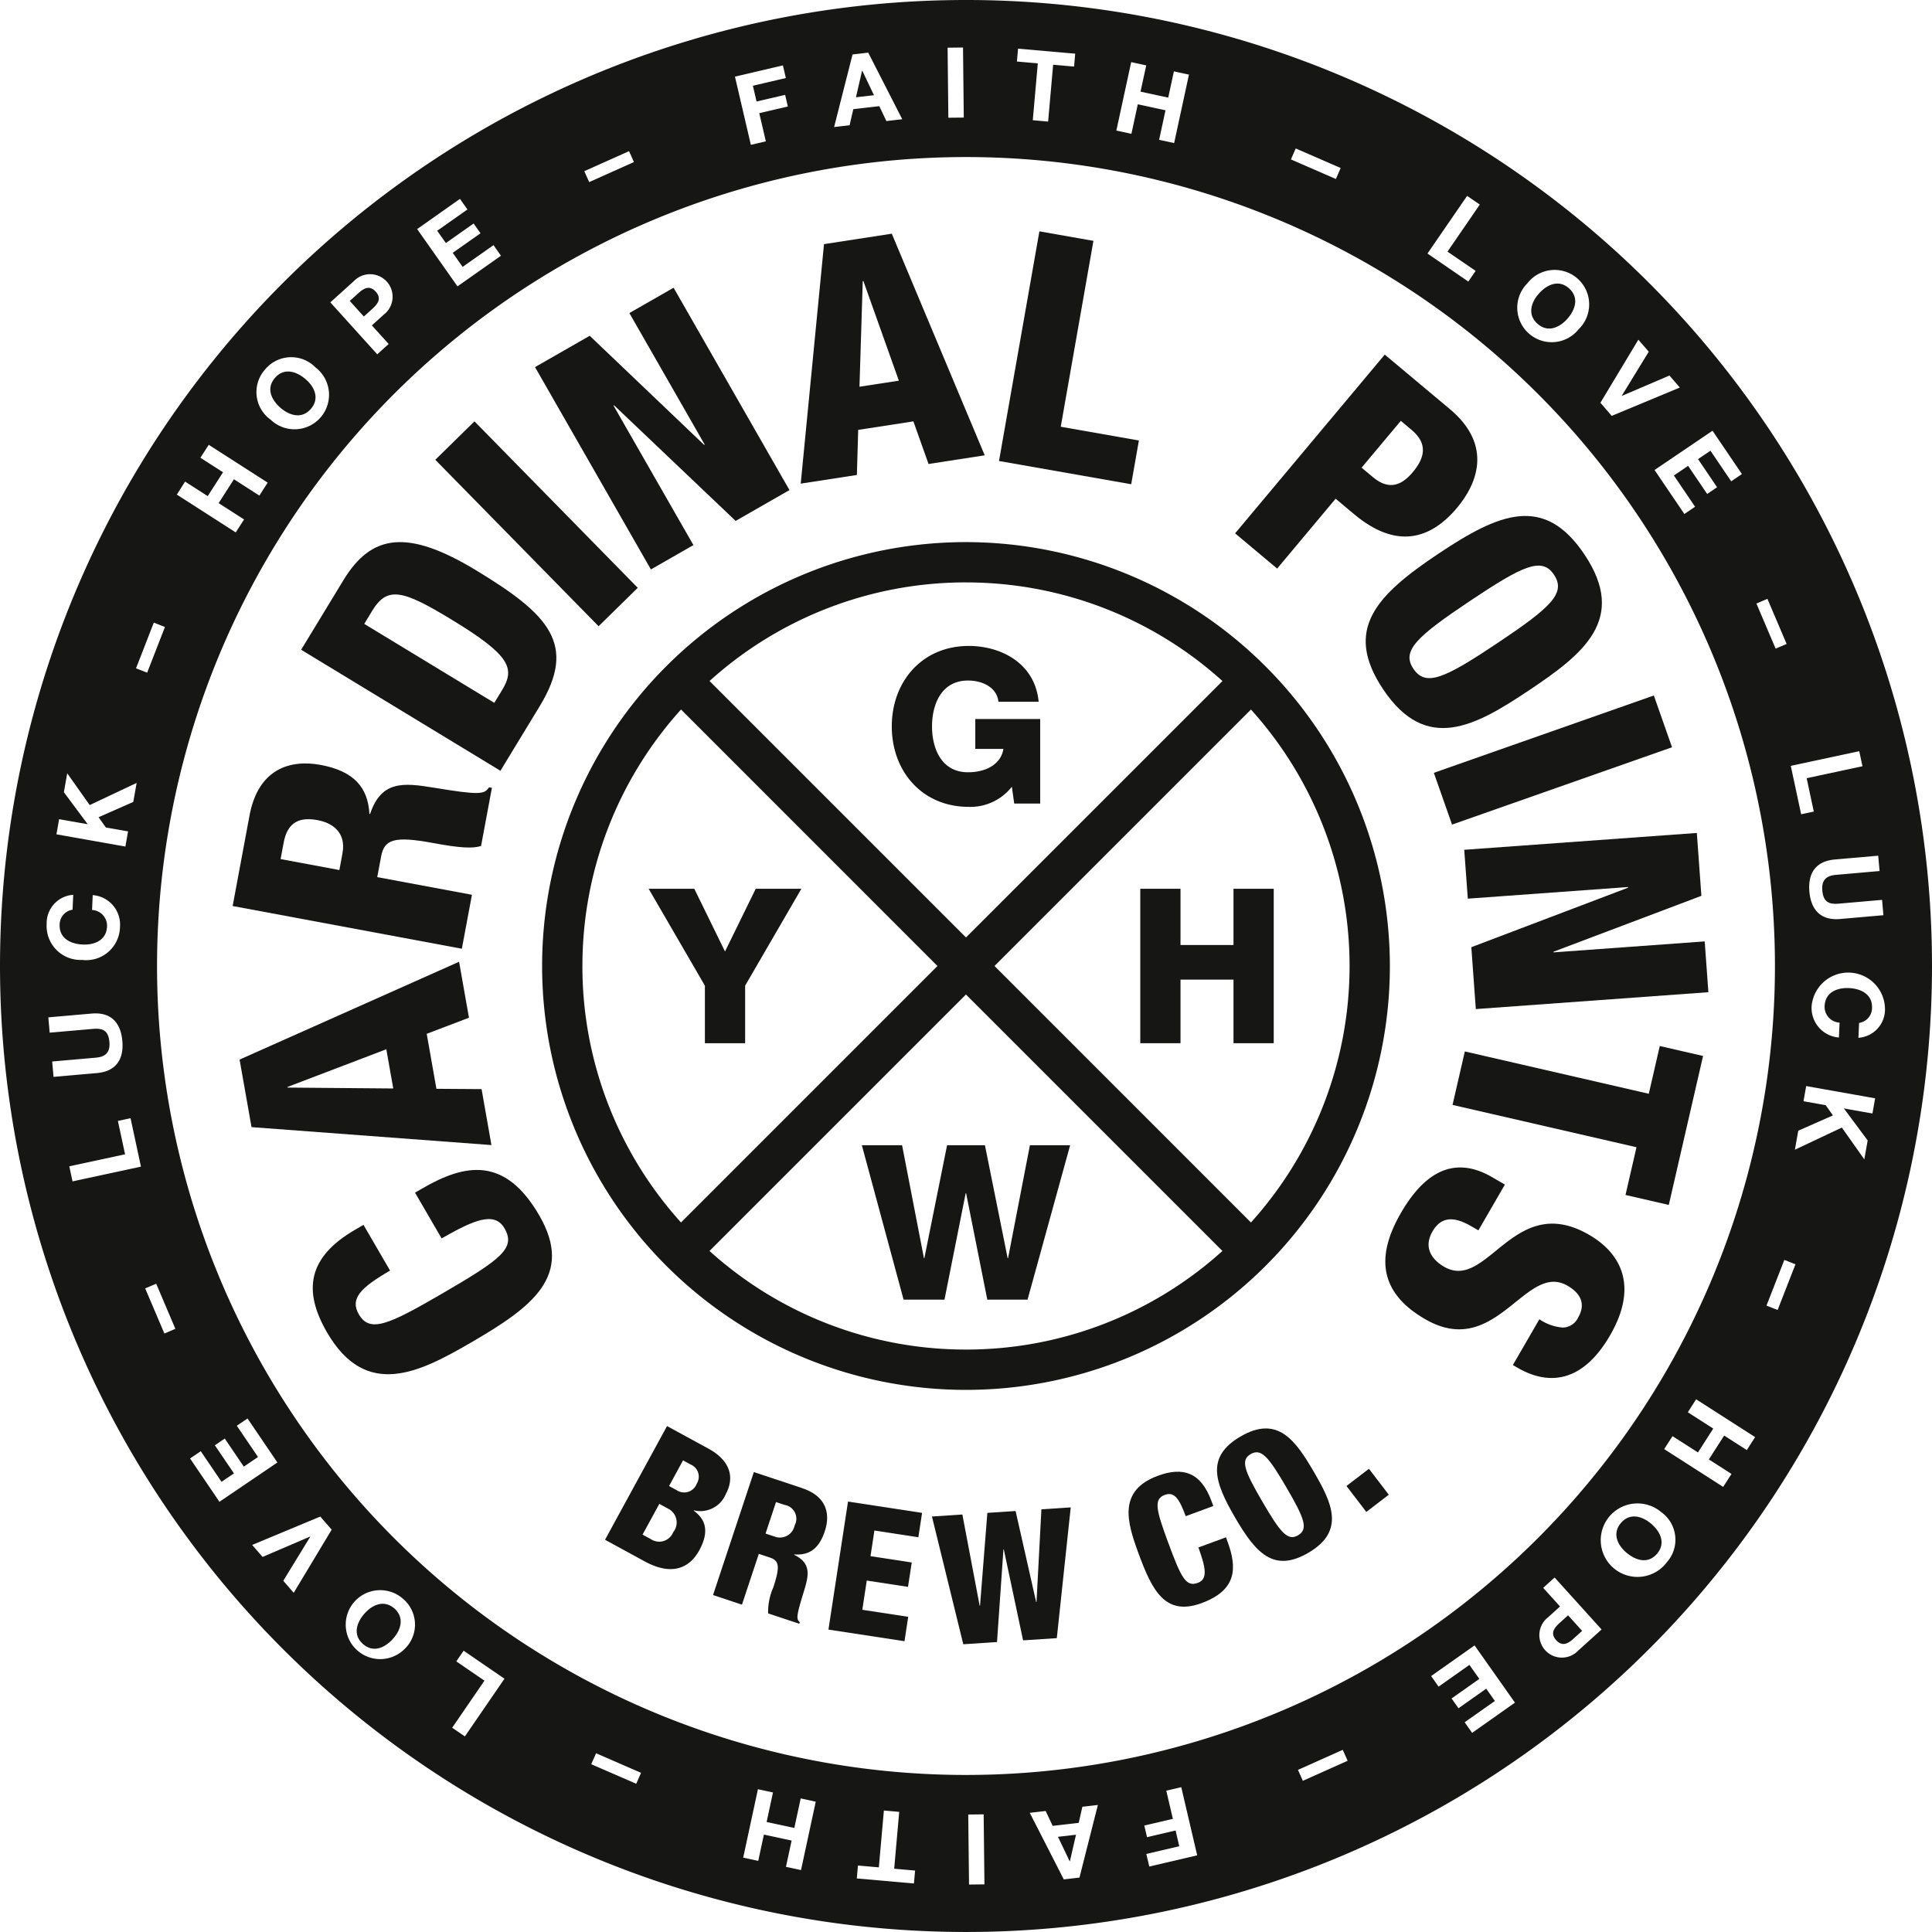
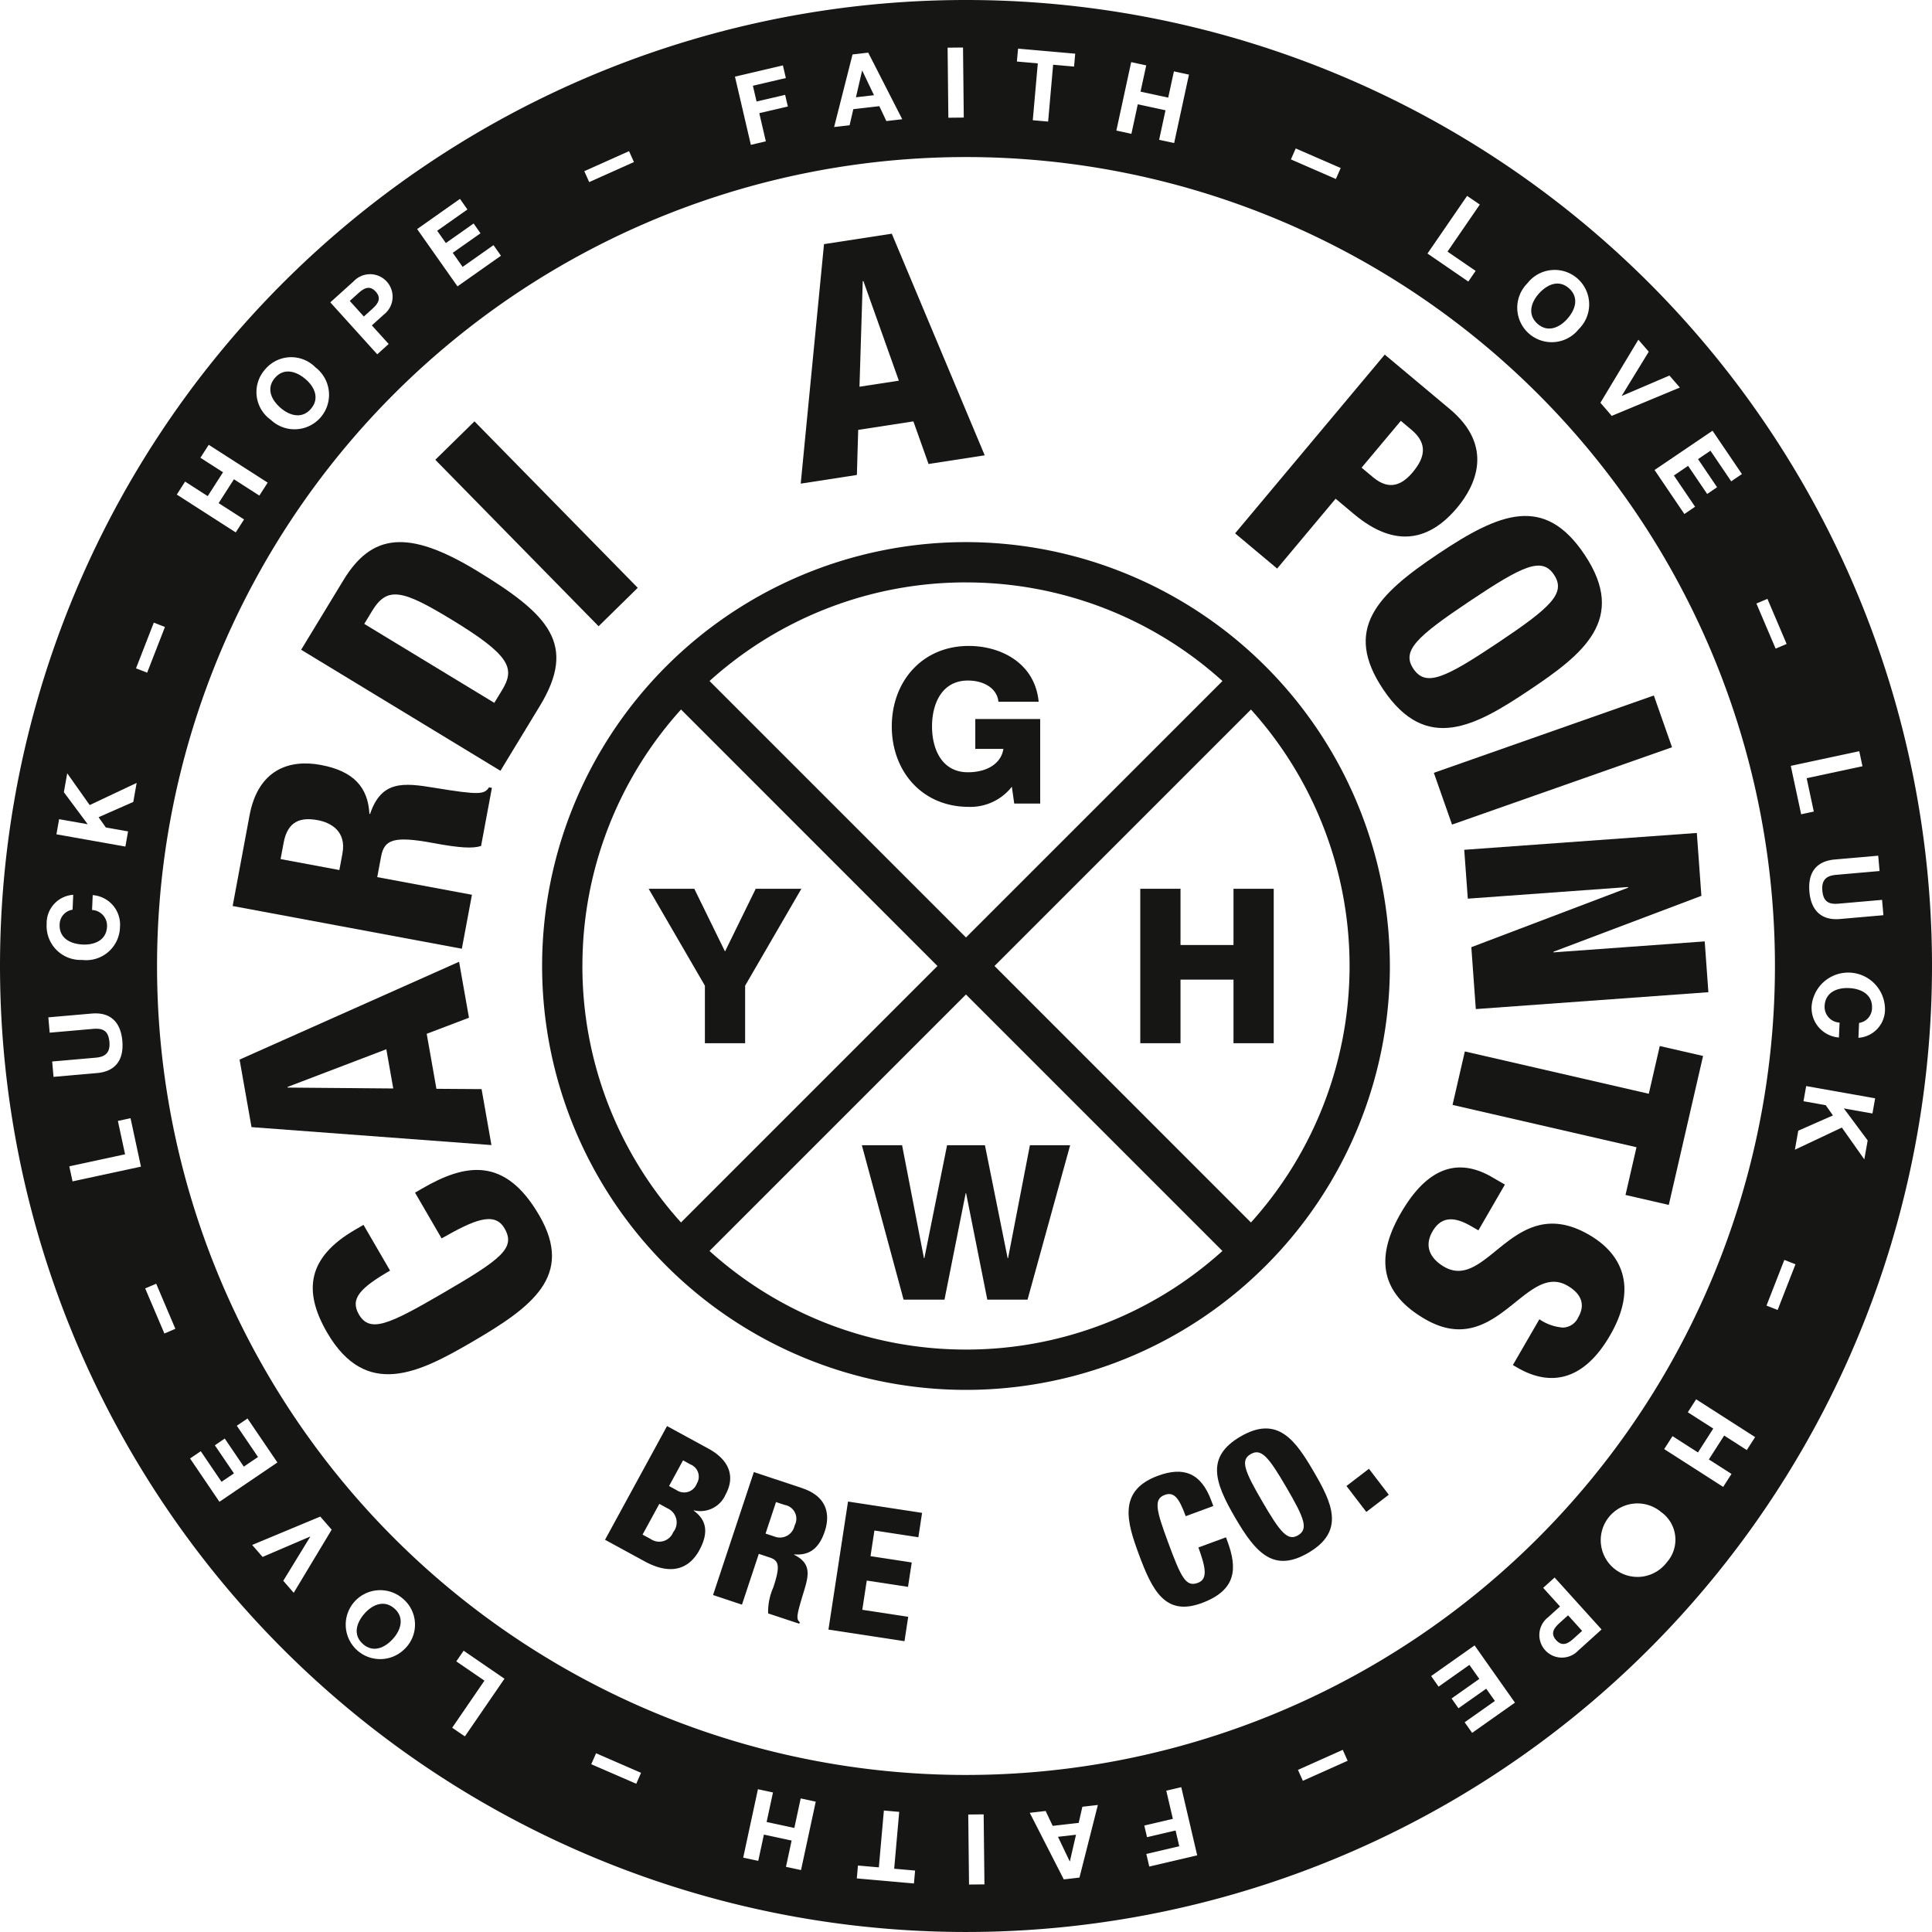
<svg xmlns="http://www.w3.org/2000/svg" id="Group_7572" data-name="Group 7572" width="200.513" height="200.513" viewBox="0 0 200.513 200.513">
  <defs>
    <clipPath id="clip-path">
      <rect id="Rectangle_5213" data-name="Rectangle 5213" width="200.513" height="200.513" fill="none" />
    </clipPath>
  </defs>
  <g id="Group_7571" data-name="Group 7571" clip-path="url(#clip-path)">
-     <path id="Path_8187" data-name="Path 8187" d="M404.532,376.9c-.921-.785-2.2-1.166-3.132-.074s-.35,2.3.572,3.08c.968.824,2.248,1.206,3.178.113s.35-2.3-.618-3.12" transform="translate(-233.174 -218.764)" fill="#161615" />
    <path id="Path_8188" data-name="Path 8188" d="M385.555,403.25c.621.687,1.221.364,1.772-.134l.921-.832-1.461-1.616-.921.833c-.551.5-.932,1.062-.311,1.75" transform="translate(-224.047 -233.023)" fill="#161615" />
    <path id="Path_8189" data-name="Path 8189" d="M92.391,398.3c-1.072-.954-2.287-.4-3.093.5-.846.95-1.256,2.221-.184,3.175s2.287.4,3.133-.548c.806-.9,1.216-2.176.144-3.131" transform="translate(-51.452 -231.355)" fill="#161615" />
    <path id="Path_8190" data-name="Path 8190" d="M68.135,95.942c.921.786,2.2,1.169,3.133.076s.353-2.3-.569-3.082c-.968-.826-2.248-1.208-3.18-.115s-.352,2.3.617,3.122" transform="translate(-38.994 -53.591)" fill="#161615" />
    <path id="Path_8191" data-name="Path 8191" d="M263.641,457.85l.02,0,.635-2.758-1.871.215Z" transform="translate(-152.623 -264.674)" fill="#161615" />
    <path id="Path_8192" data-name="Path 8192" d="M212.972,17.536l-.021,0-.635,2.758,1.87-.215Z" transform="translate(-123.48 -10.199)" fill="#161615" />
    <path id="Path_8193" data-name="Path 8193" d="M380.457,74.5c1.07.955,2.286.4,3.092-.5.847-.949,1.257-2.22.187-3.175s-2.286-.4-3.133.546c-.807.9-1.217,2.174-.146,3.129" transform="translate(-220.892 -40.9)" fill="#161615" />
    <path id="Path_8194" data-name="Path 8194" d="M100.256,0A100.256,100.256,0,1,0,200.513,100.256,100.256,100.256,0,0,0,100.256,0m94.816,90.4-4.5.395c-.79.069-1.554.34-1.441,1.628.1,1.136.628,1.458,1.7,1.363l4.5-.393.139,1.592-4.5.394c-1.957.171-3.012-.9-3.181-2.839s.673-3.166,2.641-3.338l4.5-.394Zm-2.109-12.436.335,1.562-5.793,1.24.741,3.463-1.313.281-1.076-5.026Zm-9.53-15.813,1.993,4.682-1.142.486-1.994-4.682ZM180.785,49.2l-1.112.754-2.152-3.177-1.289.874,1.975,2.916-1.028.7L175.2,48.349l-1.475,1,2.2,3.244-1.112.754-3.095-4.567,6.017-4.077ZM170.037,35.255l1.081,1.246-2.8,4.571.013.015,4.934-2.111,1.08,1.246-7.07,2.94L166.1,41.8Zm-11.519-5.85a3.581,3.581,0,1,1,5.331,4.756,3.578,3.578,0,1,1-5.331-4.756m-6.254-9.075,1.318.9-3.352,4.883,2.919,2-.76,1.108-4.237-2.909Zm-17.786-4.924,4.667,2.031-.5,1.139-4.667-2.031ZM117.4,6.447l1.563.338L118.37,9.51l2.875.622.589-2.726,1.562.338-1.536,7.1L120.3,14.51l.662-3.065-2.876-.621-.662,3.064-1.562-.338Zm-11.74-1.4,5.931.524-.119,1.339L109.3,6.718l-.521,5.9-1.592-.141.521-5.9-2.169-.192Zm-5.713-.115.078,7.27-1.6.017-.078-7.27Zm-11.466.719,1.628-.188,3.531,6.911-1.648.19-.731-1.545-2.7.311L88.176,13l-1.608.185ZM81.254,6.787,81.56,8.1l-3.421.8.382,1.636,2.964-.691.282,1.209-2.965.692.682,2.925-1.556.363-1.65-7.079Zm-15.967,8.9.507,1.133L61.15,18.9l-.507-1.133ZM47.739,20.641l.774,1.1-3.138,2.21.9,1.274,2.88-2.029.715,1.016L46.988,26.24,48.014,27.7l3.205-2.258.774,1.1-4.512,3.178-4.187-5.944ZM36.713,29.187a2.338,2.338,0,1,1,3.126,3.459l-1.246,1.126L40.34,35.7l-1.186,1.072-4.872-5.392ZM27.5,38.357a3.526,3.526,0,0,1,5.24-.229A3.58,3.58,0,1,1,28.1,43.567a3.525,3.525,0,0,1-.6-5.21m-8.29,11.626,2.348,1.507,1.589-2.476L20.8,47.508l.864-1.345,6.118,3.927-.864,1.345L24.28,49.741l-1.589,2.476,2.639,1.694-.863,1.345L18.35,51.329ZM15.963,64.619l1.157.451-1.847,4.742-1.157-.45Zm-9.829,20.4,2.968.523L6.629,82.219l.347-1.964,2.333,3.3,4.872-2.3-.349,1.974-3.6,1.587.754,1.063,2.305.407-.277,1.574L5.857,86.59ZM7.6,92.868l-.069,1.546a1.57,1.57,0,0,0-1.341,1.531c-.064,1.434,1.133,2.027,2.4,2.083,1.21.054,2.455-.432,2.518-1.866a1.636,1.636,0,0,0-1.554-1.719L9.622,92.9a3.07,3.07,0,0,1,2.829,3.326,3.506,3.506,0,0,1-3.931,3.4,3.525,3.525,0,0,1-3.677-3.739A2.95,2.95,0,0,1,7.6,92.868m-2.185,17.3,4.5-.394c.79-.069,1.554-.34,1.441-1.628-.1-1.136-.628-1.457-1.7-1.363l-4.5.394-.14-1.592,4.5-.393c1.957-.172,3.012.9,3.181,2.839s-.674,3.166-2.641,3.338l-4.5.394Zm2.113,12.442-.336-1.562L12.98,119.8l-.745-3.464,1.314-.283,1.08,5.027Zm9.534,15.79-1.994-4.682,1.143-.487L18.2,137.91Zm2.664,12.969,1.112-.755,2.154,3.176,1.289-.874L22.3,150l1.027-.7,1.977,2.915,1.474-1-2.2-3.243,1.112-.754,3.1,4.566-6.015,4.08Zm10.757,13.94L29.4,164.061l2.8-4.573-.014-.015-4.932,2.114-1.082-1.244,7.069-2.945,1.182,1.36Zm11.509,5.831a3.578,3.578,0,1,1-.155-5.2,3.506,3.506,0,0,1,.155,5.2m6.256,9.073-1.318-.9,3.349-4.886-2.921-2,.759-1.108,4.24,2.907Zm17.786,4.915L61.363,183.1l.5-1.139,4.667,2.031Zm17.1,8.957-1.563-.336.587-2.727-2.876-.619-.587,2.727-1.562-.336,1.529-7.1,1.562.336-.66,3.065,2.876.619.66-3.065,1.562.336Zm11.719,1.391-5.93-.524.118-1.339,2.17.192.522-5.9,1.591.141-.521,5.9,2.17.191Zm5.717.112-.081-7.267,1.6-.018.081,7.267Zm11.462-.722-1.628.187-3.531-6.91,1.649-.19.731,1.545,2.7-.311.381-1.673,1.608-.185Zm7.245-1.144-.306-1.308,3.419-.8-.382-1.635-2.964.693-.283-1.208,2.964-.693-.684-2.924,1.556-.364,1.654,7.076Zm15.94-8.9-.507-1.134,4.647-2.08.508,1.134Zm17.568-4.975-.775-1.1,3.137-2.213-.9-1.273-2.879,2.031-.716-1.016,2.879-2.031-1.027-1.455-3.2,2.259-.774-1.1,4.509-3.181,4.19,5.941Zm-52.529,4.367a83.957,83.957,0,1,1,83.957-83.957,83.958,83.958,0,0,1-83.957,83.957m63.531-12.9a2.337,2.337,0,1,1-3.125-3.459l1.246-1.127-1.747-1.933,1.186-1.072,4.872,5.392Zm9.212-9.18a3.814,3.814,0,1,1-.6-5.208,3.523,3.523,0,0,1,.6,5.208m8.294-11.639-2.349-1.506-1.589,2.478,2.349,1.506-.863,1.346-6.121-3.924.863-1.345,2.64,1.692,1.588-2.478-2.64-1.692.863-1.346,6.121,3.924Zm3.2-14.541-1.157-.452,1.851-4.741,1.157.451Zm9.84-20.391-2.967-.525,2.471,3.322-.349,1.965-2.33-3.3-4.875,2.3.35-1.975,3.6-1.585-.752-1.063-2.306-.41.28-1.574,7.156,1.27Zm-1.457-7.854.069-1.546a1.571,1.571,0,0,0,1.343-1.53c.064-1.433-1.132-2.028-2.4-2.085-1.211-.055-2.455.429-2.52,1.863a1.638,1.638,0,0,0,1.553,1.721l-.069,1.546a3.07,3.07,0,0,1-2.826-3.328,3.815,3.815,0,0,1,7.608.343,2.95,2.95,0,0,1-2.755,3.015" fill="#161615" />
    <path id="Path_8195" data-name="Path 8195" d="M89.45,71.791c-.621-.687-1.221-.364-1.772.133l-.921.833,1.46,1.616.922-.833c.551-.5.933-1.062.312-1.75" transform="translate(-50.456 -41.524)" fill="#161615" />
    <path id="Path_8196" data-name="Path 8196" d="M88.927,292.131l-.733.426,2.758,4.747c3.269-1.861,5.47-2.864,6.525-1.048,1.192,2.051-.3,3.193-6.513,6.8-5.48,3.184-7.457,4.1-8.6,2.135-.953-1.641.19-2.776,3.238-4.546L82.845,295.9l-.879.511c-4.923,2.86-5.418,6.324-2.9,10.66,4.052,6.974,9.585,4.151,14.947,1.036,6.3-3.661,10.729-6.9,7.067-13.2-3.541-6.1-7.644-5.4-12.155-2.775" transform="translate(-45.119 -168.777)" fill="#161615" />
    <path id="Path_8197" data-name="Path 8197" d="M84.543,251.776l-4.687-.032-1.008-5.708,4.386-1.67-1.027-5.807-22.78,10.153,1.239,7.009,24.9,1.862Zm-20.128-.159-.012-.067,10.254-3.912.719,4.072Z" transform="translate(-34.562 -138.742)" fill="#161615" />
    <path id="Path_8198" data-name="Path 8198" d="M82.548,203l-9.829-1.832.4-2.133c.329-1.766,1.3-2.171,5.433-1.4,2.7.5,4.062.585,4.943.3l1.124-6.03-.3-.056c-.483.738-.98.817-5.7.041-3.211-.53-5.48-.746-6.645,2.726l-.067-.013c-.149-2.717-1.586-4.433-5.052-5.079-3.265-.609-6.5.477-7.39,5.242l-1.752,9.4L81.5,208.6Zm-13.437-4.3-.323,1.733-6.1-1.137.317-1.7c.416-2.232,1.74-2.675,3.539-2.339,1.4.261,2.987,1.177,2.564,3.443" transform="translate(-33.567 -110.136)" fill="#161615" />
    <path id="Path_8199" data-name="Path 8199" d="M99.466,151.483c3.89-6.4.965-9.488-6.537-14.046-7.184-4.364-10.924-3.821-13.846.988L74.7,145.638,95.383,158.2Zm-18.217-8.529.827-1.362c1.567-2.578,3.174-2.157,8.214.905,6.2,3.766,6.622,5.094,5.249,7.353l-.792,1.3Z" transform="translate(-43.445 -78.204)" fill="#161615" />
    <rect id="Rectangle_5210" data-name="Rectangle 5210" width="5.694" height="24.2" transform="translate(45.178 47.718) rotate(-44.448)" fill="#161615" />
-     <path id="Path_8200" data-name="Path 8200" d="M149.147,98.081l-8.288-14.47.059-.033,12.611,11.994,5.588-3.2-12.027-21L142.5,74l7.816,13.646-.059.034L138.385,76.358l-5.676,3.251,12.027,21Z" transform="translate(-77.181 -41.509)" fill="#161615" />
    <path id="Path_8201" data-name="Path 8201" d="M204.58,78.332l5.729-.882,1.572,4.422,5.829-.9-9.644-23-7.034,1.082-2.417,24.857,5.829-.9Zm.472-15.436.067-.01L208.8,73.225l-4.087.628Z" transform="translate(-115.512 -33.717)" fill="#161615" />
-     <path id="Path_8202" data-name="Path 8202" d="M262.319,79.09l-8.111-1.427L257.6,58.37l-5.608-.987L247.8,81.217l13.719,2.413Z" transform="translate(-144.118 -33.373)" fill="#161615" />
    <path id="Path_8203" data-name="Path 8203" d="M316.791,102.912l1.923,1.61c4.365,3.655,7.908,2.644,10.693-.683,1.936-2.312,3.837-6.377-.762-10.228l-6.755-5.656-15.532,18.552,4.364,3.655Zm6.765-8.081,1.117.936c1.767,1.48,1.321,2.962.125,4.391-1.044,1.247-2.374,1.99-4.114.533l-1.2-1Z" transform="translate(-178.173 -51.153)" fill="#161615" />
    <path id="Path_8204" data-name="Path 8204" d="M340.564,145.974c4.485,6.7,9.6,3.81,15.18.078s10.206-7.358,5.72-14.062c-4.164-6.224-8.786-4.356-15.18-.078s-9.885,7.836-5.72,14.062m17.727-11.9c1.281,1.915-.305,3.384-5.826,7.078s-7.484,4.6-8.765,2.684c-1.244-1.859.342-3.328,5.863-7.022s7.484-4.6,8.728-2.74" transform="translate(-197.015 -74.434)" fill="#161615" />
    <rect id="Rectangle_5211" data-name="Rectangle 5211" width="24.201" height="5.694" transform="translate(148.812 80.208) rotate(-19.368)" fill="#161615" />
    <path id="Path_8205" data-name="Path 8205" d="M363.571,213.425l16.632-1.206.005.067-16.272,6.176.466,6.423,24.137-1.751-.382-5.273L372.471,219l-.005-.068,15.347-5.8-.473-6.525L363.2,208.354Z" transform="translate(-211.234 -120.158)" fill="#161615" />
    <path id="Path_8206" data-name="Path 8206" d="M380.661,264.415l-19.092-4.393-1.277,5.549,19.092,4.393-1.14,4.954,4.492,1.033,3.557-15.459L381.8,259.46Z" transform="translate(-209.54 -150.898)" fill="#161615" />
    <path id="Path_8207" data-name="Path 8207" d="M364.763,296.567c-7.833-4.533-10.522,5.933-15.04,3.319-1.2-.7-2.205-1.942-1.2-3.673.985-1.7,2.442-1.446,4.026-.528l.733.424,2.75-4.752-1.35-.781c-4.371-2.53-7.375.157-9.446,3.736-2.615,4.518-2.236,8.262,2.517,11.012,7.393,4.278,10.4-6,14.775-3.471,1.526.882,1.835,2.041,1.121,3.273a1.8,1.8,0,0,1-1.6,1.072,4.978,4.978,0,0,1-2.438-.863l-2.751,4.752.5.289c3.227,1.867,6.739,1.551,9.591-3.378,2.937-5.075,1.156-8.5-2.188-10.43" transform="translate(-199.846 -168.416)" fill="#161615" />
    <path id="Path_8208" data-name="Path 8208" d="M159.277,362.5l.018-.033a2.848,2.848,0,0,0,3.3-1.652c1.072-1.967.247-3.639-1.769-4.739l-4.314-2.352-6.435,11.8,4.1,2.235c3.29,1.794,4.929.243,5.685-1.146,1.316-2.413.218-3.505-.587-4.116m-2.118,2.233a1.563,1.563,0,0,1-2.342.717l-.843-.459,1.74-3.19.892.487a1.6,1.6,0,0,1,.554,2.446m.324-4.37-.76-.415,1.451-2.662.777.423a1.37,1.37,0,0,1,.645,2,1.394,1.394,0,0,1-2.113.65" transform="translate(-87.284 -205.719)" fill="#161615" />
    <path id="Path_8209" data-name="Path 8209" d="M186.141,366.814l-5.039-1.673L176.868,377.9l3,1,1.749-5.271,1.144.379c.947.315,1.1.88.361,3.1a6.261,6.261,0,0,0-.538,2.7l3.234,1.073.053-.161c-.369-.321-.376-.6.407-3.138.533-1.728.824-2.96-1-3.863l.012-.036c1.507.123,2.559-.539,3.176-2.4.581-1.751.228-3.614-2.327-4.462m-.805,3.859a1.554,1.554,0,0,1-2.088,1.151l-.929-.308,1.085-3.27.911.3a1.448,1.448,0,0,1,1.021,2.124" transform="translate(-102.864 -212.361)" fill="#161615" />
    <path id="Path_8210" data-name="Path 8210" d="M205.492,385.738l7.891,1.205.387-2.531-4.765-.728.463-3.034,4.281.654.387-2.531-4.28-.654.406-2.662,4.561.7.386-2.531-7.687-1.174Z" transform="translate(-119.511 -216.611)" fill="#161615" />
-     <path id="Path_8211" data-name="Path 8211" d="M242.018,383.724l-.038,0-2.133-9.446-2.931.193-.761,9.637-.038,0-1.795-9.468-3.157.208,3.253,13.259,3.5-.231.667-9.611.039,0,2,9.437,3.5-.231,1.445-13.57-3.044.2Z" transform="translate(-134.443 -217.457)" fill="#161615" />
    <path id="Path_8212" data-name="Path 8212" d="M290.05,371.854l-2.862,1.055c.705,1.967,1.043,3.267-.052,3.671-1.236.456-1.718-.47-3.1-4.216-1.218-3.3-1.528-4.473-.344-4.909.989-.364,1.5.37,2.178,2.208l2.862-1.055-.195-.53c-1.094-2.967-2.942-3.571-5.557-2.608-4.2,1.55-3.19,4.847-2,8.08,1.4,3.8,2.748,6.532,6.546,5.132,3.675-1.354,3.685-3.666,2.683-6.386Z" transform="translate(-162.81 -212.305)" fill="#161615" />
    <path id="Path_8213" data-name="Path 8213" d="M304.317,355.156c-3.6,2.1-2.716,4.724-.563,8.416s4.008,5.75,7.6,3.653c3.871-2.258,2.441-5.2.563-8.416s-3.731-5.911-7.6-3.653m5.962,10.257c-1.074.626-1.835-.3-3.694-3.492s-2.3-4.308-1.222-4.934c1.106-.646,1.867.284,3.726,3.472s2.3,4.308,1.19,4.953" transform="translate(-175.568 -206.068)" fill="#161615" />
    <rect id="Rectangle_5212" data-name="Rectangle 5212" width="2.937" height="3.389" transform="matrix(0.794, -0.608, 0.608, 0.794, 139.743, 154.225)" fill="#161615" />
    <path id="Path_8214" data-name="Path 8214" d="M233.666,174.822l.247,1.751h2.694V167.8h-6.735v3.1h2.918c-.225,1.459-1.616,2.424-3.682,2.424-2.694,0-3.726-2.38-3.726-4.759s1.033-4.759,3.726-4.759c1.684,0,3.031.831,3.165,2.2h4.175c-.382-4.018-3.929-5.792-7.251-5.792-4.849,0-7.992,3.7-7.992,8.351s3.143,8.351,7.992,8.351a5.462,5.462,0,0,0,4.467-2.088" transform="translate(-128.651 -93.175)" fill="#161615" />
    <path id="Path_8215" data-name="Path 8215" d="M292.512,226.292h-5.5v-5.837h-4.175v16.029h4.175v-6.6h5.5v6.6h4.175V220.456h-4.175Z" transform="translate(-164.493 -128.214)" fill="#161615" />
-     <path id="Path_8216" data-name="Path 8216" d="M172.006,220.456l-3.188,6.51-3.187-6.51h-4.737l5.837,10.057v5.972h4.175v-5.972l5.837-10.057Z" transform="translate(-93.573 -128.214)" fill="#161615" />
+     <path id="Path_8216" data-name="Path 8216" d="M172.006,220.456l-3.188,6.51-3.187-6.51h-4.737l5.837,10.057v5.972h4.175v-5.972l5.837-10.057" transform="translate(-93.573 -128.214)" fill="#161615" />
    <path id="Path_8217" data-name="Path 8217" d="M220.264,295.785h-.045l-2.267-11.719h-4.176l4.333,16.029h4.243l2.2-11.045h.045l2.2,11.045h4.175l4.422-16.029h-4.175l-2.267,11.719h-.045l-2.357-11.719h-3.928Z" transform="translate(-124.329 -165.209)" fill="#161615" />
    <path id="Path_8218" data-name="Path 8218" d="M178.461,134.468a43.993,43.993,0,1,0,43.993,43.993,44.043,44.043,0,0,0-43.993-43.993m0,4.184a39.65,39.65,0,0,1,26.617,10.234L178.461,175.5l-26.617-26.617a39.65,39.65,0,0,1,26.617-10.234m-39.809,39.809a39.65,39.65,0,0,1,10.234-26.617L175.5,178.461l-26.617,26.617a39.65,39.65,0,0,1-10.234-26.617m39.809,39.808a39.651,39.651,0,0,1-26.617-10.233l26.617-26.617,26.617,26.617a39.65,39.65,0,0,1-26.617,10.234m29.575-13.192L181.42,178.461l26.617-26.617a39.731,39.731,0,0,1,0,53.234" transform="translate(-78.205 -78.205)" fill="#161615" />
  </g>
</svg>